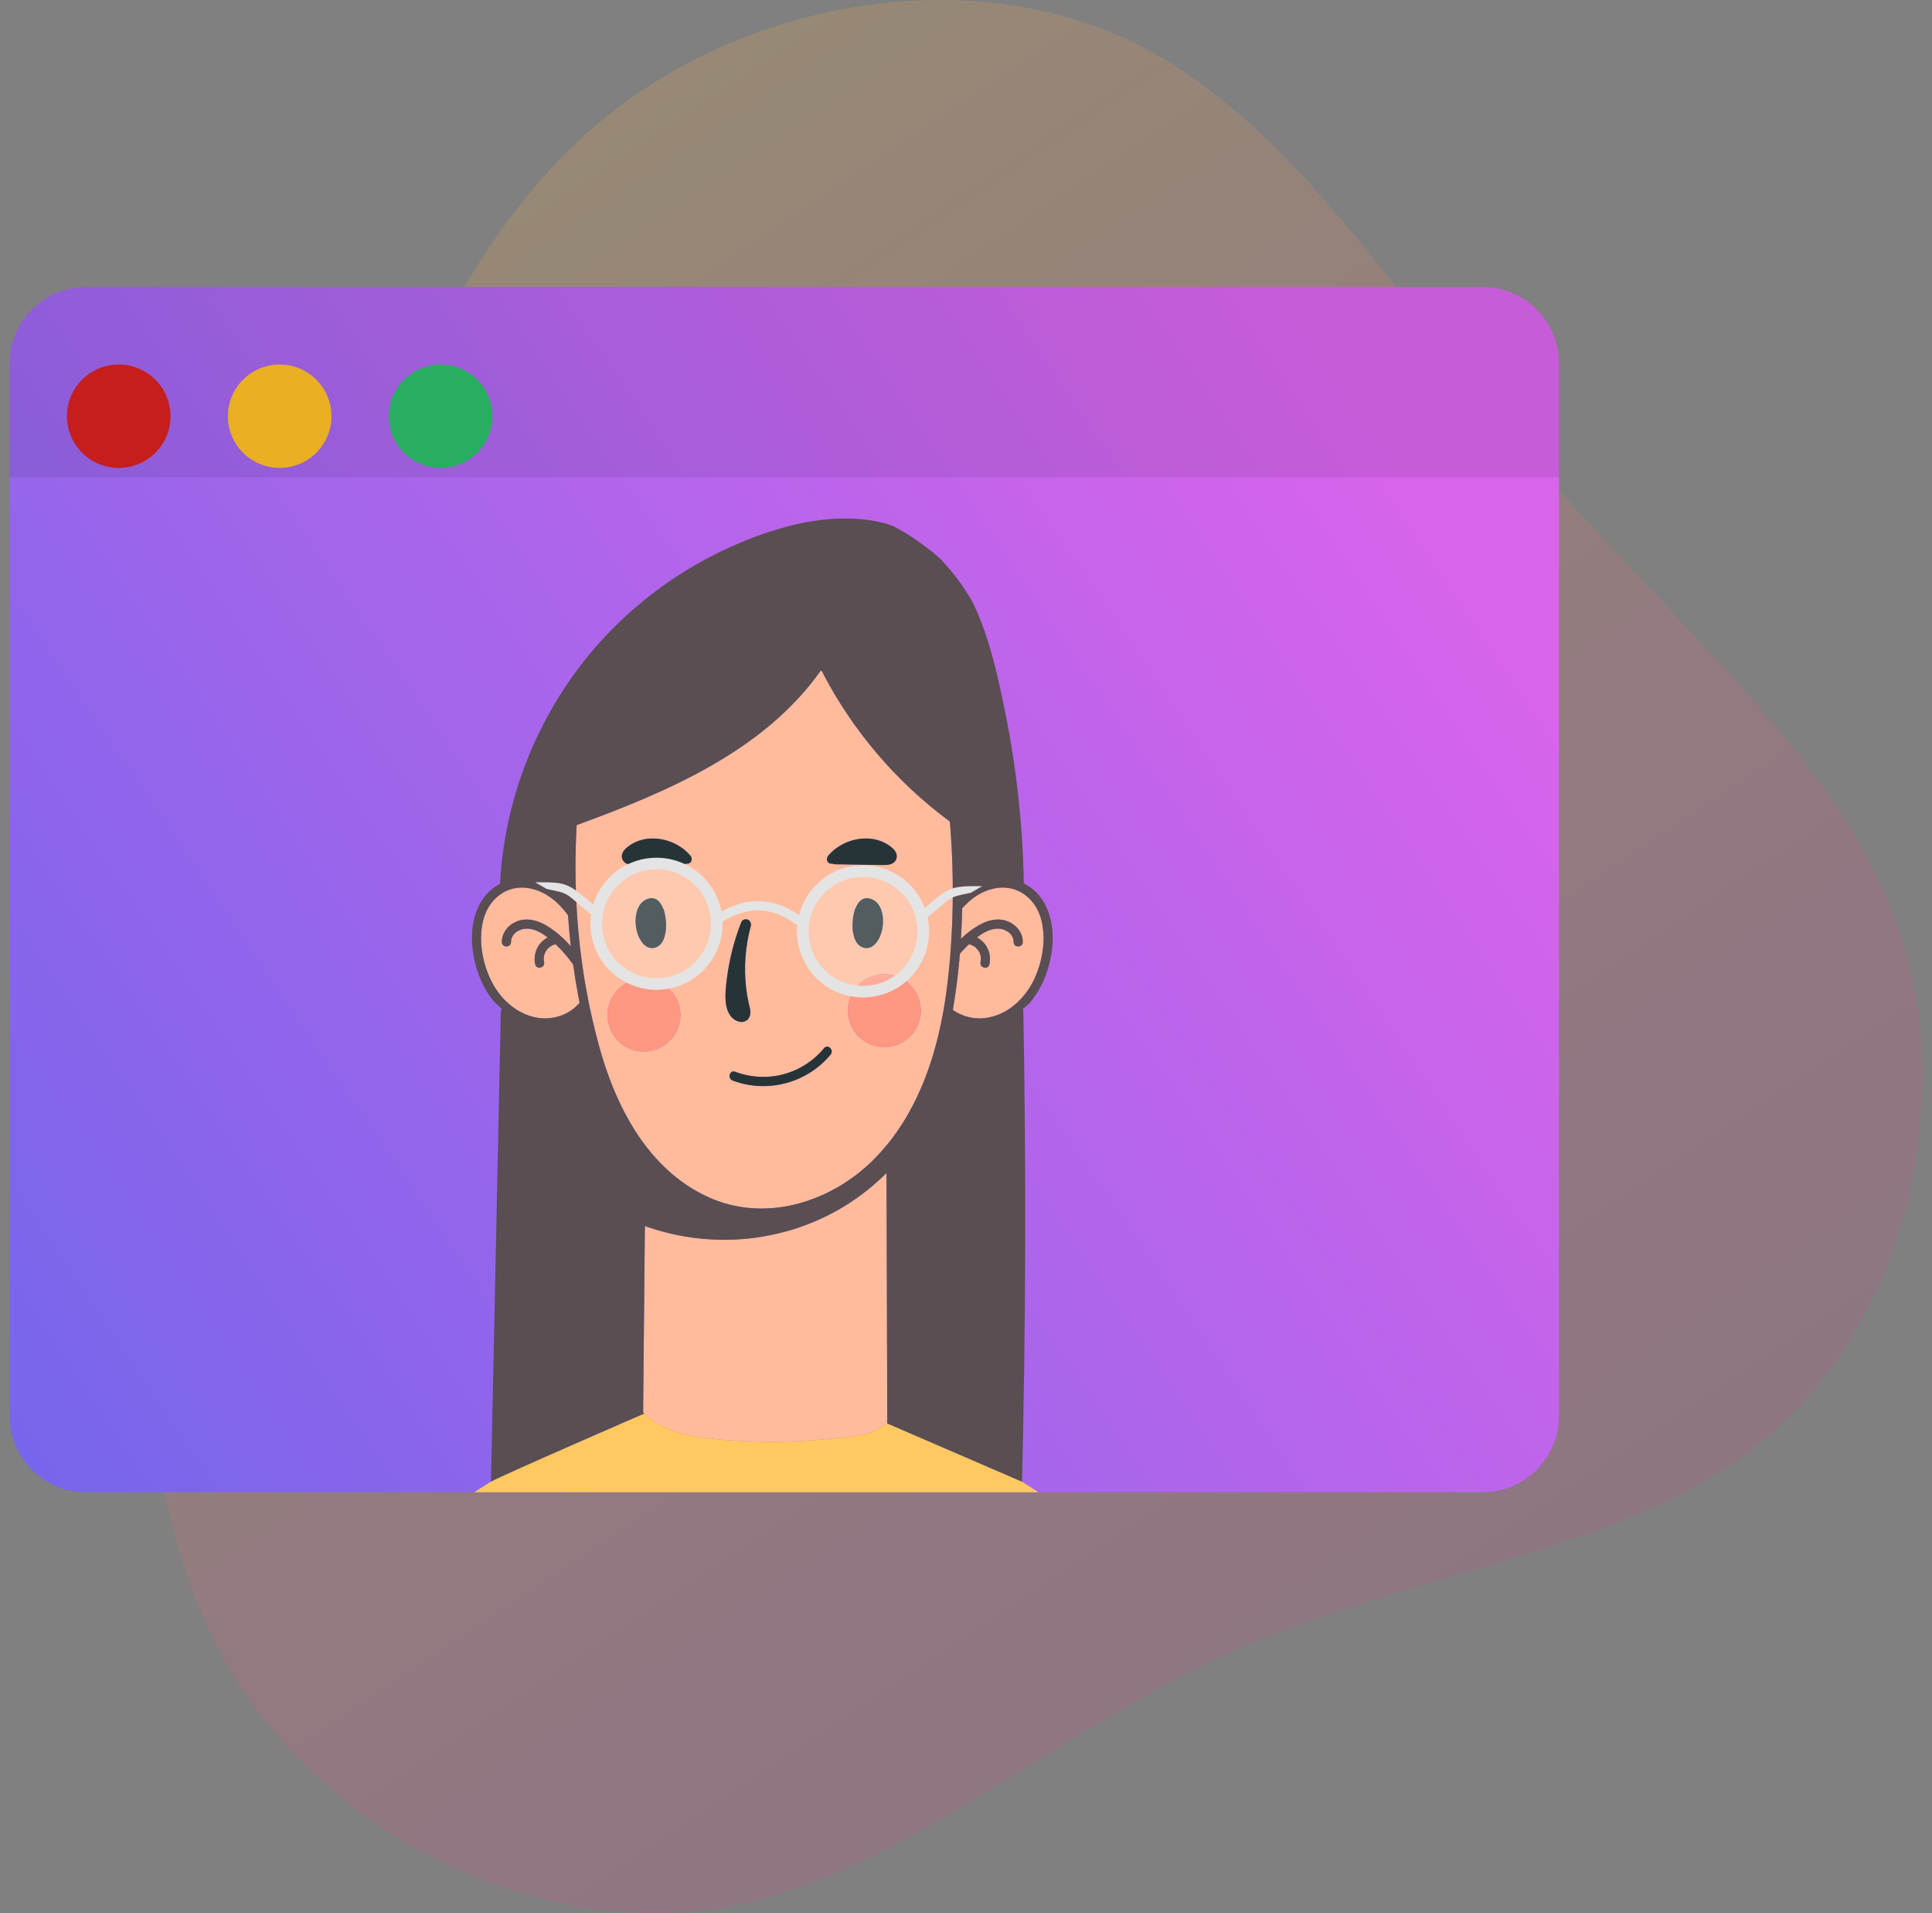
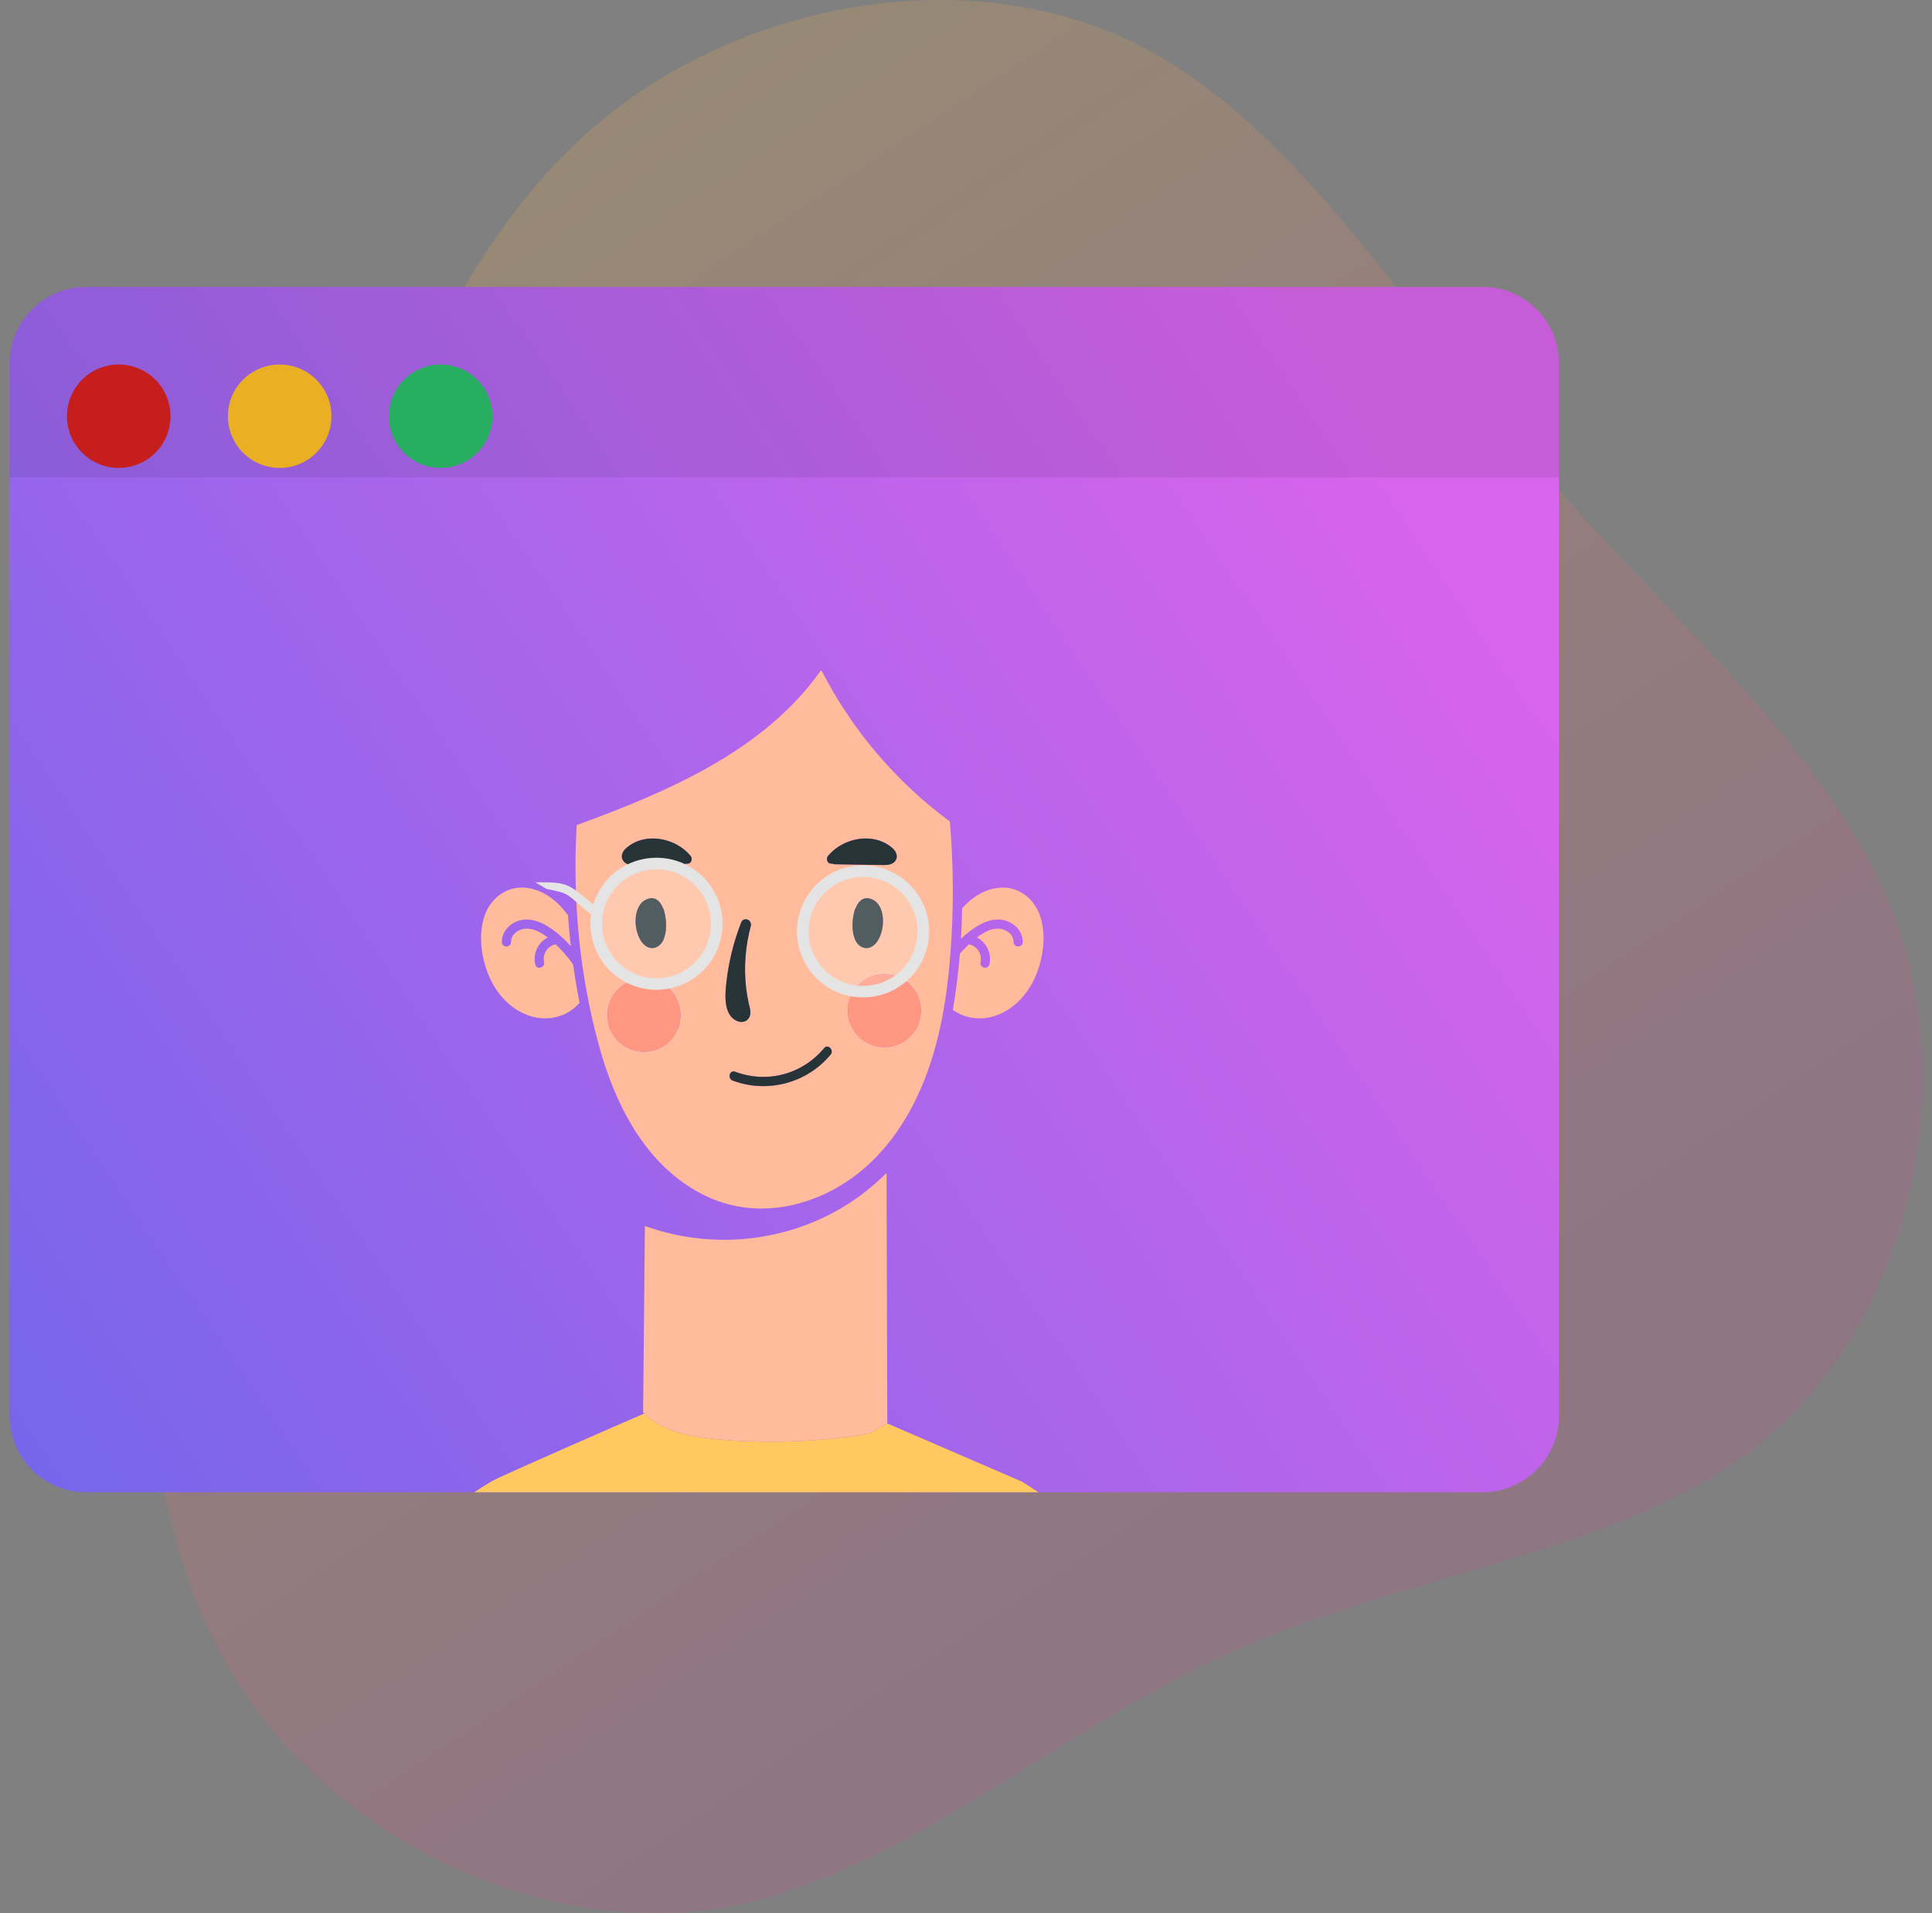
<svg xmlns="http://www.w3.org/2000/svg" width="101" height="100" viewBox="0 0 101 100" fill="none">
  <rect x="0" y="0" width="101" height="100" fill="#808080" stroke="none" />
  <path opacity="0.2" d="M12.565 88.154C17.847 96.287 28.253 101.161 37.484 99.761C46.767 98.296 54.881 90.617 64.522 86.277C74.17 81.997 85.411 81.109 92.392 75.119C99.432 69.123 102.271 58.018 99.381 48.908C96.438 39.864 87.721 32.941 80.506 24.47C73.291 15.998 67.468 6.052 58.933 2.067C50.397 -1.919 39.032 0.069 31.534 6.234C23.979 12.405 20.291 22.755 16.846 31.992C13.336 41.175 10.121 49.181 8.627 58.936C7.068 68.637 7.284 80.022 12.565 88.154Z" fill="url(#paint0_linear)" />
  <g clip-path="url(#clip0)">
    <path d="M0.5 19C0.5 16.791 2.291 15 4.5 15H77.5C79.709 15 81.5 16.791 81.5 19V74C81.5 76.209 79.709 78 77.5 78H4.5C2.291 78 0.5 76.209 0.5 74V19Z" fill="url(#paint1_linear)" />
    <path opacity="0.4" d="M0.5 19C0.5 16.791 2.291 15 4.5 15H77.5C79.709 15 81.5 16.791 81.5 19V24.947H0.5V19Z" fill="black" fill-opacity="0.2" />
    <ellipse cx="6.207" cy="21.755" rx="2.707" ry="2.702" fill="#C61D1D" />
    <ellipse cx="14.621" cy="21.755" rx="2.707" ry="2.702" fill="#EAAF23" />
    <ellipse cx="23.035" cy="21.755" rx="2.707" ry="2.702" fill="#27AE60" />
    <path d="M31.758 53.132C31.719 52.079 32.541 51.194 33.593 51.155C34.646 51.115 35.531 51.938 35.57 52.989C35.609 54.043 34.788 54.928 33.735 54.967C32.683 55.007 31.798 54.185 31.758 53.132ZM34.681 49.124C34.518 49.502 34.102 49.697 33.743 49.434C33.121 48.978 32.99 47.421 33.75 47.033C34.207 46.8 34.506 47.069 34.668 47.486C34.684 47.508 34.698 47.535 34.707 47.565C34.843 48.054 34.888 48.646 34.681 49.124ZM32.723 44.342C33.702 43.463 35.31 43.782 36.098 44.732C36.224 44.884 36.151 45.146 35.928 45.142C35.907 45.142 35.887 45.142 35.866 45.142C35.833 45.16 35.794 45.174 35.748 45.174C34.922 45.187 34.096 45.204 33.27 45.214C33.034 45.215 32.749 45.216 32.591 45.007C32.419 44.779 32.533 44.511 32.723 44.342ZM37.986 51.248C38.111 50.206 38.367 49.188 38.75 48.209C38.842 47.972 39.178 48.02 39.224 48.208C39.257 48.257 39.271 48.321 39.251 48.396C38.965 49.457 38.878 50.559 39.006 51.651C39.036 51.907 39.08 52.162 39.135 52.414C39.177 52.608 39.252 52.815 39.219 53.017C39.165 53.351 38.849 53.499 38.544 53.372C37.773 53.051 37.909 51.898 37.986 51.248ZM43.084 54.784C43.282 54.547 43.619 54.888 43.423 55.122C42.184 56.615 40.122 57.159 38.305 56.481C38.018 56.374 38.143 55.91 38.432 56.018C40.106 56.644 41.944 56.157 43.084 54.784ZM43.291 44.732C44.078 43.782 45.687 43.463 46.665 44.342C46.855 44.511 46.969 44.779 46.797 45.007C46.639 45.216 46.355 45.215 46.118 45.214C45.292 45.204 44.466 45.187 43.641 45.174C43.594 45.174 43.555 45.16 43.522 45.142C43.502 45.142 43.481 45.142 43.46 45.142C43.237 45.146 43.165 44.884 43.291 44.732ZM44.682 47.565C44.691 47.535 44.704 47.508 44.721 47.486C44.882 47.069 45.182 46.8 45.639 47.033C46.398 47.421 46.268 48.978 45.645 49.434C45.286 49.697 44.871 49.502 44.707 49.124C44.5 48.646 44.545 48.054 44.682 47.565ZM48.138 52.754C48.177 53.805 47.356 54.691 46.303 54.73C45.251 54.769 44.365 53.948 44.326 52.895C44.287 51.843 45.108 50.958 46.161 50.918C47.214 50.879 48.099 51.7 48.138 52.754ZM35.542 61.687C35.578 61.713 35.615 61.74 35.651 61.767C35.667 61.777 35.682 61.789 35.698 61.8C35.776 61.857 35.856 61.912 35.938 61.965C36.019 62.02 36.101 62.072 36.184 62.124C36.24 62.157 36.296 62.192 36.353 62.224C36.41 62.257 36.467 62.289 36.525 62.321C36.64 62.384 36.758 62.445 36.878 62.502C36.979 62.552 37.08 62.597 37.182 62.64C37.216 62.654 37.25 62.669 37.284 62.682C37.384 62.724 37.485 62.761 37.586 62.797C37.662 62.824 37.739 62.848 37.815 62.872C38.044 62.942 38.275 63 38.507 63.045C38.628 63.069 38.75 63.089 38.871 63.105C38.933 63.114 38.995 63.121 39.056 63.128C39.175 63.141 39.295 63.152 39.414 63.158C39.456 63.16 39.499 63.16 39.541 63.161C39.626 63.165 39.711 63.169 39.796 63.169C39.878 63.169 39.96 63.165 40.042 63.162C40.207 63.157 40.371 63.148 40.534 63.132C40.54 63.13 40.546 63.13 40.551 63.129C40.607 63.124 40.663 63.117 40.718 63.11C40.776 63.102 40.833 63.093 40.89 63.084C40.955 63.074 41.02 63.066 41.084 63.054C41.15 63.042 41.215 63.028 41.28 63.016C41.336 63.004 41.392 62.994 41.448 62.981C41.548 62.958 41.648 62.933 41.748 62.905C41.768 62.9 41.788 62.896 41.808 62.89C41.839 62.882 41.87 62.872 41.901 62.862C42.043 62.821 42.184 62.777 42.323 62.728C42.564 62.644 42.802 62.549 43.035 62.444C43.188 62.374 43.339 62.298 43.489 62.22C43.561 62.181 43.634 62.144 43.705 62.104C43.76 62.073 43.814 62.041 43.868 62.009C43.962 61.955 44.053 61.896 44.144 61.839C44.41 61.668 44.669 61.485 44.916 61.287C45.027 61.199 45.135 61.108 45.242 61.015C45.393 60.881 45.54 60.743 45.682 60.6C45.981 60.3 46.258 59.986 46.515 59.659C46.58 59.576 46.643 59.494 46.705 59.411C46.741 59.362 46.775 59.312 46.81 59.264C46.836 59.228 46.862 59.194 46.887 59.158C47.02 58.967 47.148 58.772 47.27 58.574C47.278 58.562 47.285 58.548 47.293 58.536C47.326 58.482 47.358 58.428 47.391 58.374C47.416 58.33 47.441 58.286 47.467 58.242C47.486 58.207 47.506 58.174 47.526 58.139C47.659 57.902 47.784 57.661 47.902 57.415C47.978 57.257 48.05 57.097 48.121 56.935C48.159 56.847 48.198 56.76 48.235 56.67C48.259 56.61 48.283 56.551 48.307 56.492C48.317 56.466 48.327 56.442 48.337 56.417C48.445 56.142 48.545 55.864 48.638 55.581C48.708 55.37 48.773 55.157 48.835 54.944C48.882 54.782 48.926 54.623 48.968 54.46C48.999 54.339 49.03 54.217 49.059 54.095C49.147 53.729 49.224 53.361 49.292 52.992C49.318 52.855 49.341 52.718 49.364 52.58C49.366 52.571 49.367 52.563 49.368 52.554C49.377 52.503 49.386 52.451 49.394 52.4C49.419 52.24 49.442 52.08 49.465 51.922C49.469 51.887 49.474 51.852 49.479 51.819C49.502 51.647 49.524 51.475 49.544 51.303C49.572 51.069 49.596 50.834 49.619 50.598C49.635 50.442 49.649 50.285 49.662 50.127C49.675 49.971 49.687 49.814 49.699 49.657C49.703 49.594 49.707 49.532 49.711 49.469C49.719 49.343 49.728 49.217 49.735 49.092C49.745 48.938 49.753 48.786 49.761 48.633C49.769 48.48 49.776 48.326 49.781 48.174C49.792 47.889 49.8 47.605 49.805 47.321C49.808 47.124 49.81 46.927 49.81 46.729C49.811 46.661 49.81 46.595 49.81 46.528C49.81 46.397 49.809 46.268 49.808 46.137C49.807 46.056 49.806 45.976 49.804 45.896C49.802 45.779 49.8 45.663 49.797 45.547C49.795 45.46 49.793 45.374 49.79 45.287C49.787 45.176 49.783 45.066 49.779 44.955C49.776 44.866 49.772 44.776 49.768 44.687C49.763 44.579 49.758 44.471 49.753 44.364C49.748 44.273 49.743 44.182 49.738 44.091C49.732 43.982 49.725 43.873 49.718 43.763C49.712 43.675 49.707 43.587 49.7 43.499C49.688 43.329 49.675 43.159 49.661 42.989C49.66 42.973 49.658 42.955 49.657 42.939C46.84 40.861 44.553 38.168 42.958 35.069C42.941 35.063 42.924 35.058 42.907 35.053C39.951 39.239 34.915 41.385 30.149 43.126C30.146 43.19 30.141 43.253 30.138 43.317C30.131 43.455 30.123 43.594 30.118 43.733C30.114 43.818 30.112 43.903 30.109 43.99C30.105 44.107 30.101 44.224 30.098 44.342C30.096 44.431 30.094 44.52 30.092 44.61C30.09 44.724 30.089 44.839 30.087 44.954C30.087 45.043 30.086 45.134 30.086 45.223C30.086 45.339 30.086 45.455 30.087 45.571C30.087 45.657 30.088 45.745 30.089 45.834C30.091 45.953 30.094 46.075 30.096 46.195C30.098 46.277 30.1 46.36 30.102 46.443C30.107 46.576 30.112 46.709 30.117 46.844C30.12 46.913 30.122 46.983 30.125 47.052C30.135 47.251 30.145 47.448 30.158 47.647C30.158 47.651 30.158 47.656 30.158 47.66C30.171 47.861 30.186 48.061 30.201 48.261C30.213 48.413 30.226 48.565 30.24 48.716C30.263 48.964 30.288 49.212 30.316 49.459C30.344 49.707 30.375 49.954 30.408 50.201C30.427 50.338 30.447 50.474 30.467 50.61C30.507 50.883 30.549 51.155 30.595 51.427L30.803 52.527L30.803 52.531L30.808 52.554C30.858 52.796 30.911 53.036 30.966 53.276C31.064 53.701 31.17 54.125 31.285 54.547C31.315 54.657 31.345 54.769 31.377 54.88C31.56 55.526 31.777 56.173 32.033 56.805C32.289 57.437 32.584 58.055 32.923 58.642C33.008 58.79 33.096 58.934 33.186 59.078C33.424 59.452 33.682 59.814 33.961 60.155C34.425 60.724 34.95 61.241 35.542 61.687Z" fill="#FFBB9C" />
    <path d="M29.962 50.417C29.94 50.385 29.916 50.354 29.893 50.322C29.778 50.162 29.658 50.008 29.53 49.86C29.402 49.71 29.265 49.569 29.123 49.433C29.095 49.405 29.068 49.377 29.039 49.35C29.03 49.355 29.021 49.36 29.011 49.364C29.005 49.367 28.998 49.369 28.991 49.372C28.987 49.373 28.984 49.374 28.981 49.374C28.953 49.383 28.927 49.392 28.902 49.403C28.876 49.413 28.851 49.425 28.827 49.438C28.791 49.459 28.758 49.481 28.726 49.506C28.715 49.514 28.704 49.522 28.694 49.532C28.68 49.544 28.667 49.556 28.654 49.568C28.642 49.581 28.629 49.594 28.617 49.608C28.61 49.617 28.603 49.626 28.595 49.636C28.59 49.642 28.585 49.648 28.58 49.654C28.578 49.657 28.575 49.661 28.573 49.664C28.552 49.693 28.533 49.724 28.516 49.754C28.499 49.786 28.484 49.818 28.472 49.853C28.465 49.869 28.46 49.886 28.455 49.904C28.424 50.008 28.416 50.117 28.433 50.228C28.435 50.246 28.439 50.264 28.443 50.282C28.45 50.31 28.451 50.337 28.449 50.362C28.448 50.37 28.448 50.378 28.447 50.386C28.444 50.402 28.439 50.417 28.433 50.432C28.43 50.438 28.425 50.445 28.422 50.452C28.418 50.458 28.415 50.465 28.411 50.472C28.402 50.484 28.392 50.496 28.381 50.506C28.371 50.517 28.359 50.526 28.347 50.534C28.334 50.542 28.321 50.55 28.307 50.557C28.298 50.561 28.289 50.564 28.279 50.566C28.274 50.568 28.27 50.57 28.265 50.572C28.251 50.576 28.236 50.578 28.221 50.58C28.206 50.582 28.191 50.582 28.177 50.581C28.162 50.58 28.148 50.578 28.134 50.574C28.127 50.573 28.121 50.569 28.114 50.568C28.095 50.561 28.077 50.552 28.06 50.54C28.049 50.53 28.039 50.521 28.029 50.51C28.02 50.5 28.011 50.486 28.004 50.473C27.994 50.454 27.986 50.434 27.981 50.41C27.973 50.374 27.966 50.34 27.96 50.304C27.956 50.268 27.952 50.233 27.95 50.197C27.948 50.161 27.947 50.126 27.948 50.092C27.949 50.056 27.951 50.021 27.955 49.986C27.958 49.961 27.964 49.936 27.969 49.909C27.973 49.884 27.976 49.858 27.982 49.833C28.006 49.732 28.043 49.634 28.09 49.542C28.113 49.497 28.14 49.453 28.169 49.41C28.188 49.381 28.209 49.355 28.23 49.328C28.241 49.315 28.253 49.301 28.264 49.289C28.276 49.276 28.287 49.263 28.299 49.249C28.334 49.212 28.372 49.177 28.412 49.144C28.453 49.111 28.495 49.081 28.54 49.053C28.57 49.035 28.6 49.017 28.632 49.001C28.622 48.993 28.613 48.986 28.604 48.978C28.594 48.972 28.585 48.965 28.575 48.957C28.537 48.929 28.499 48.901 28.459 48.875C28.43 48.855 28.4 48.835 28.37 48.816C28.34 48.797 28.309 48.779 28.278 48.761C28.264 48.753 28.25 48.747 28.236 48.739C28.209 48.724 28.181 48.708 28.153 48.695C28.142 48.689 28.131 48.685 28.12 48.68C28.11 48.675 28.099 48.669 28.089 48.665C28.013 48.632 27.936 48.604 27.858 48.583C27.831 48.576 27.805 48.571 27.778 48.565C27.725 48.555 27.671 48.545 27.616 48.541C27.59 48.539 27.563 48.537 27.537 48.539C27.497 48.539 27.457 48.541 27.417 48.547C27.397 48.549 27.377 48.553 27.357 48.557C27.337 48.561 27.317 48.567 27.298 48.572C27.272 48.579 27.246 48.587 27.221 48.596C27.195 48.605 27.171 48.615 27.146 48.627C27.122 48.637 27.098 48.649 27.075 48.663C27.052 48.676 27.029 48.691 27.008 48.705C26.921 48.765 26.848 48.841 26.796 48.932C26.777 48.965 26.762 49.001 26.749 49.038C26.744 49.05 26.739 49.062 26.736 49.076C26.732 49.089 26.73 49.102 26.728 49.116C26.72 49.156 26.714 49.196 26.714 49.24C26.714 49.257 26.712 49.275 26.709 49.291C26.706 49.306 26.701 49.321 26.695 49.336C26.686 49.356 26.675 49.374 26.661 49.391C26.647 49.407 26.631 49.42 26.614 49.43C26.608 49.434 26.601 49.436 26.595 49.44C26.564 49.456 26.531 49.466 26.496 49.469C26.48 49.47 26.464 49.47 26.448 49.469C26.432 49.468 26.417 49.465 26.401 49.461C26.379 49.454 26.357 49.444 26.337 49.432C26.331 49.428 26.323 49.425 26.317 49.42C26.311 49.414 26.306 49.409 26.3 49.404C26.295 49.398 26.288 49.393 26.283 49.388C26.268 49.369 26.256 49.348 26.247 49.322C26.239 49.298 26.234 49.27 26.234 49.24C26.234 49.234 26.235 49.229 26.235 49.224C26.235 49.221 26.235 49.218 26.235 49.216C26.236 49.185 26.238 49.154 26.241 49.124C26.248 49.062 26.259 49.004 26.276 48.947C26.3 48.861 26.334 48.78 26.378 48.703C26.406 48.652 26.439 48.604 26.476 48.559C26.51 48.515 26.548 48.473 26.588 48.435C26.71 48.317 26.857 48.224 27.02 48.159C27.031 48.155 27.042 48.151 27.053 48.147C27.064 48.143 27.075 48.139 27.085 48.135C27.106 48.128 27.127 48.123 27.148 48.116C27.159 48.113 27.169 48.109 27.18 48.107C27.211 48.099 27.243 48.092 27.274 48.085C27.306 48.08 27.338 48.075 27.37 48.072C27.401 48.068 27.433 48.065 27.465 48.064C27.497 48.063 27.529 48.063 27.561 48.063C27.624 48.064 27.688 48.069 27.751 48.077C27.823 48.088 27.893 48.103 27.964 48.121C27.998 48.129 28.033 48.14 28.068 48.151C28.137 48.173 28.206 48.199 28.273 48.228C28.306 48.243 28.34 48.257 28.372 48.273C28.438 48.305 28.502 48.341 28.564 48.377C28.743 48.483 28.914 48.603 29.079 48.732C29.12 48.765 29.16 48.797 29.201 48.832C29.281 48.9 29.36 48.969 29.437 49.042C29.475 49.078 29.513 49.116 29.551 49.153C29.563 49.165 29.576 49.178 29.588 49.191C29.6 49.204 29.613 49.216 29.625 49.229C29.674 49.28 29.723 49.332 29.77 49.384C29.778 49.393 29.786 49.401 29.794 49.41C29.81 49.428 29.826 49.445 29.842 49.462C29.834 49.398 29.828 49.333 29.821 49.268C29.814 49.203 29.806 49.139 29.8 49.073C29.787 48.943 29.774 48.812 29.762 48.683C29.758 48.639 29.755 48.595 29.751 48.552C29.743 48.465 29.735 48.377 29.729 48.291C29.723 48.225 29.718 48.16 29.713 48.095C29.709 48.029 29.703 47.965 29.699 47.9C29.698 47.889 29.697 47.879 29.697 47.869C29.696 47.859 29.695 47.849 29.694 47.839C29.632 47.753 29.567 47.669 29.499 47.588C29.364 47.427 29.22 47.273 29.065 47.135C28.967 47.05 28.866 46.968 28.76 46.894C28.442 46.67 28.084 46.506 27.678 46.43C27.565 46.408 27.454 46.396 27.346 46.392C27.237 46.39 27.131 46.395 27.027 46.408C26.923 46.422 26.823 46.443 26.725 46.472C26.627 46.502 26.532 46.538 26.441 46.582C26.256 46.67 26.087 46.786 25.935 46.927C25.64 47.203 25.415 47.569 25.292 47.993C25.172 48.401 25.131 48.841 25.155 49.284C25.186 49.873 25.331 50.468 25.556 50.998C25.612 51.13 25.674 51.259 25.739 51.383C25.766 51.431 25.793 51.481 25.821 51.529C25.85 51.577 25.879 51.625 25.909 51.671C25.949 51.733 25.99 51.793 26.033 51.851C26.076 51.91 26.121 51.967 26.167 52.025C26.314 52.203 26.477 52.37 26.655 52.518C26.761 52.606 26.873 52.688 26.989 52.763C27.027 52.788 27.067 52.812 27.106 52.835C27.226 52.904 27.349 52.967 27.476 53.019C27.519 53.036 27.562 53.054 27.605 53.068C27.735 53.115 27.869 53.152 28.006 53.179C28.039 53.186 28.073 53.191 28.106 53.196C28.116 53.199 28.126 53.2 28.136 53.202C28.18 53.208 28.224 53.214 28.268 53.219C28.317 53.223 28.365 53.226 28.413 53.228C28.437 53.228 28.461 53.228 28.485 53.228C28.509 53.228 28.534 53.23 28.558 53.228C28.605 53.227 28.653 53.224 28.701 53.22C28.772 53.215 28.843 53.206 28.913 53.194C28.983 53.182 29.053 53.166 29.121 53.148C29.167 53.136 29.212 53.122 29.256 53.107C29.301 53.092 29.346 53.076 29.389 53.06C29.564 52.991 29.73 52.902 29.883 52.794C29.894 52.785 29.905 52.776 29.916 52.767C29.943 52.748 29.969 52.73 29.995 52.709C30.05 52.664 30.102 52.618 30.153 52.569C30.203 52.52 30.252 52.469 30.298 52.415C30.265 52.249 30.234 52.083 30.204 51.917C30.113 51.418 30.032 50.918 29.962 50.417Z" fill="#FFBB9C" />
    <path d="M46.385 74.284L46.373 70.257L46.361 66.242L46.36 66.083L46.36 65.922L46.346 61.312C46.267 61.39 46.187 61.467 46.106 61.543C46.025 61.619 45.943 61.694 45.86 61.767C45.776 61.843 45.691 61.916 45.605 61.988C45.563 62.026 45.52 62.062 45.477 62.097C45.411 62.151 45.346 62.204 45.28 62.256C45.213 62.308 45.146 62.36 45.078 62.411C44.916 62.533 44.75 62.652 44.582 62.765C44.414 62.879 44.244 62.987 44.071 63.091C43.726 63.299 43.371 63.488 43.009 63.658C42.889 63.715 42.767 63.769 42.645 63.822C42.446 63.908 42.244 63.986 42.042 64.061C41.871 64.124 41.699 64.184 41.526 64.238C41.357 64.292 41.187 64.341 41.016 64.386C40.691 64.473 40.363 64.546 40.032 64.606C39.854 64.638 39.675 64.668 39.496 64.692C39.398 64.705 39.3 64.717 39.201 64.728C38.968 64.754 38.733 64.773 38.499 64.785C38.439 64.789 38.379 64.79 38.319 64.792C38.145 64.798 37.969 64.804 37.794 64.802C37.464 64.801 37.133 64.785 36.803 64.757C36.473 64.729 36.143 64.688 35.816 64.632C35.69 64.61 35.565 64.586 35.439 64.561C35.42 64.557 35.4 64.554 35.38 64.55C35.199 64.513 35.018 64.472 34.839 64.425C34.659 64.38 34.48 64.33 34.302 64.276C34.283 64.27 34.264 64.264 34.245 64.258C34.067 64.204 33.89 64.145 33.714 64.082C33.708 64.69 33.702 65.298 33.696 65.906C33.696 65.959 33.695 66.013 33.695 66.066C33.694 66.119 33.694 66.173 33.693 66.225C33.669 68.76 33.645 71.294 33.621 73.828C33.639 73.847 33.658 73.865 33.677 73.883C33.755 73.959 33.835 74.031 33.918 74.098C33.976 74.145 34.035 74.191 34.096 74.234C34.131 74.259 34.168 74.281 34.204 74.305C34.249 74.335 34.293 74.366 34.339 74.394C34.402 74.431 34.465 74.467 34.529 74.501C34.593 74.535 34.658 74.567 34.724 74.598C34.789 74.629 34.856 74.659 34.923 74.686C34.965 74.704 35.009 74.719 35.051 74.735C35.179 74.783 35.309 74.828 35.44 74.868C35.447 74.87 35.454 74.872 35.461 74.874C35.489 74.883 35.517 74.892 35.546 74.9C35.593 74.913 35.64 74.926 35.688 74.938C35.71 74.944 35.733 74.948 35.756 74.954C35.828 74.972 35.901 74.99 35.974 75.006C36.022 75.016 36.07 75.025 36.118 75.035C36.167 75.044 36.215 75.055 36.263 75.064C36.586 75.123 36.912 75.17 37.24 75.207C37.349 75.22 37.459 75.231 37.569 75.241C37.719 75.256 37.871 75.268 38.022 75.279C38.201 75.292 38.379 75.303 38.558 75.312C38.668 75.317 38.778 75.323 38.888 75.327C39.181 75.338 39.474 75.346 39.765 75.352C39.921 75.355 40.076 75.357 40.232 75.357C40.387 75.358 40.543 75.357 40.698 75.356C40.893 75.354 41.087 75.35 41.282 75.344C41.573 75.335 41.864 75.323 42.155 75.306C42.447 75.289 42.737 75.268 43.028 75.243C43.105 75.236 43.183 75.228 43.26 75.221C43.337 75.213 43.415 75.207 43.492 75.199C43.565 75.191 43.639 75.184 43.712 75.177C43.742 75.173 43.773 75.17 43.803 75.167C43.837 75.163 43.87 75.16 43.904 75.156C44.021 75.144 44.137 75.131 44.254 75.117C44.265 75.115 44.277 75.114 44.289 75.112C44.417 75.097 44.545 75.08 44.673 75.061C44.801 75.042 44.928 75.021 45.054 74.997C45.118 74.985 45.181 74.973 45.244 74.959C45.285 74.951 45.326 74.942 45.367 74.932C45.38 74.928 45.393 74.925 45.407 74.921C45.434 74.915 45.461 74.908 45.487 74.901C45.493 74.899 45.499 74.897 45.505 74.895L46.388 74.403C46.375 74.365 46.374 74.324 46.385 74.284Z" fill="#FFBB9C" />
    <path d="M50.106 52.965C50.131 52.979 50.157 52.989 50.182 53C50.247 53.031 50.312 53.059 50.38 53.083C50.395 53.088 50.409 53.095 50.424 53.1C50.451 53.109 50.479 53.116 50.507 53.124C50.59 53.149 50.674 53.172 50.76 53.188C50.874 53.209 50.99 53.223 51.108 53.227C51.126 53.228 51.144 53.228 51.162 53.228C51.18 53.228 51.198 53.229 51.216 53.229C51.252 53.229 51.288 53.228 51.325 53.227C51.343 53.225 51.361 53.224 51.38 53.223C51.398 53.221 51.416 53.22 51.434 53.219C51.463 53.216 51.491 53.211 51.52 53.208C51.588 53.199 51.656 53.188 51.723 53.175C51.794 53.16 51.865 53.143 51.934 53.123C52.003 53.103 52.071 53.08 52.139 53.055C52.239 53.016 52.337 52.973 52.432 52.925C52.527 52.876 52.62 52.823 52.71 52.766C52.8 52.707 52.887 52.644 52.971 52.578C53.055 52.511 53.136 52.44 53.215 52.367C53.263 52.32 53.309 52.272 53.355 52.224C53.377 52.2 53.402 52.178 53.423 52.154C53.438 52.138 53.453 52.12 53.467 52.103C53.473 52.095 53.479 52.088 53.485 52.08C53.533 52.026 53.578 51.968 53.623 51.911C53.643 51.884 53.663 51.859 53.682 51.834C53.734 51.76 53.783 51.687 53.83 51.612C53.877 51.536 53.922 51.46 53.963 51.383C54.029 51.259 54.09 51.13 54.147 50.998C54.175 50.931 54.202 50.864 54.227 50.797C54.386 50.374 54.493 49.919 54.535 49.462C54.549 49.31 54.555 49.158 54.554 49.008C54.552 48.805 54.536 48.605 54.504 48.41C54.482 48.268 54.45 48.129 54.411 47.993C54.391 47.925 54.369 47.86 54.345 47.796C54.173 47.348 53.884 46.974 53.517 46.727C53.417 46.66 53.312 46.601 53.202 46.553C53.158 46.535 53.113 46.516 53.068 46.501C52.887 46.437 52.694 46.4 52.492 46.393C52.454 46.392 52.416 46.391 52.378 46.392C52.262 46.395 52.145 46.407 52.025 46.429C51.848 46.463 51.68 46.512 51.52 46.577C51.361 46.641 51.21 46.72 51.066 46.811C50.923 46.901 50.788 47.004 50.66 47.116C50.532 47.228 50.412 47.349 50.298 47.477C50.293 47.734 50.286 47.99 50.276 48.246C50.272 48.337 50.268 48.429 50.264 48.521C50.261 48.566 50.26 48.613 50.258 48.658C50.255 48.704 50.252 48.75 50.25 48.795C50.245 48.888 50.24 48.978 50.235 49.07C50.304 49.004 50.375 48.94 50.448 48.877C50.52 48.814 50.594 48.754 50.669 48.696C50.707 48.668 50.746 48.641 50.784 48.613C50.823 48.585 50.86 48.556 50.9 48.529C50.977 48.476 51.057 48.425 51.138 48.377C51.199 48.341 51.262 48.308 51.326 48.277C51.433 48.224 51.544 48.178 51.657 48.144C51.73 48.121 51.803 48.102 51.877 48.089C51.914 48.082 51.951 48.077 51.988 48.073C52.054 48.065 52.121 48.061 52.188 48.061C52.208 48.062 52.229 48.064 52.25 48.065C52.286 48.068 52.322 48.07 52.359 48.074C52.431 48.084 52.504 48.1 52.575 48.121C52.611 48.132 52.647 48.144 52.682 48.158C52.766 48.192 52.845 48.233 52.919 48.281C52.934 48.29 52.949 48.3 52.964 48.31C52.98 48.321 52.994 48.336 53.009 48.348C53.04 48.372 53.072 48.396 53.1 48.422C53.11 48.432 53.119 48.44 53.129 48.449C53.133 48.453 53.139 48.457 53.143 48.462C53.161 48.481 53.179 48.5 53.196 48.52C53.28 48.617 53.348 48.727 53.395 48.849C53.419 48.909 53.437 48.971 53.449 49.037C53.462 49.102 53.468 49.17 53.468 49.239C53.468 49.261 53.466 49.279 53.462 49.298C53.459 49.31 53.455 49.321 53.45 49.331C53.448 49.337 53.447 49.343 53.444 49.349C53.437 49.363 53.427 49.378 53.416 49.39C53.406 49.402 53.394 49.414 53.381 49.423C53.372 49.429 53.362 49.434 53.353 49.439C53.348 49.442 53.344 49.445 53.339 49.447C53.337 49.449 53.334 49.449 53.331 49.45C53.326 49.451 53.321 49.453 53.316 49.455C53.312 49.457 53.308 49.458 53.304 49.459C53.3 49.461 53.297 49.462 53.293 49.463C53.285 49.465 53.277 49.465 53.269 49.466C53.26 49.467 53.252 49.469 53.244 49.47C53.228 49.47 53.211 49.47 53.195 49.467C53.182 49.466 53.168 49.463 53.156 49.461C53.13 49.453 53.105 49.442 53.083 49.427C53.072 49.419 53.061 49.41 53.052 49.401C53.042 49.391 53.033 49.381 53.026 49.37C53.018 49.358 53.011 49.346 53.006 49.331C53.001 49.318 52.996 49.303 52.993 49.289C52.99 49.273 52.989 49.257 52.989 49.239C52.988 49.077 52.929 48.938 52.833 48.829C52.801 48.791 52.765 48.758 52.727 48.727C52.688 48.698 52.646 48.672 52.601 48.648C52.557 48.625 52.511 48.605 52.463 48.589C52.444 48.582 52.424 48.576 52.404 48.572C52.39 48.568 52.375 48.565 52.36 48.561C52.336 48.556 52.311 48.552 52.286 48.548C52.266 48.545 52.246 48.542 52.226 48.541C52.206 48.538 52.186 48.538 52.166 48.538C52.139 48.537 52.112 48.538 52.086 48.541C52.063 48.542 52.039 48.545 52.016 48.548C52.005 48.549 51.993 48.552 51.982 48.554C51.959 48.557 51.936 48.561 51.913 48.566C51.879 48.573 51.845 48.582 51.811 48.592C51.789 48.598 51.767 48.608 51.745 48.614C51.723 48.622 51.7 48.629 51.679 48.638C51.668 48.642 51.657 48.648 51.647 48.652C51.636 48.657 51.625 48.661 51.614 48.666C51.571 48.685 51.529 48.705 51.487 48.727C51.473 48.736 51.459 48.742 51.445 48.75C51.438 48.753 51.431 48.757 51.425 48.761C51.383 48.785 51.343 48.809 51.303 48.836C51.283 48.847 51.263 48.861 51.243 48.874C51.217 48.893 51.191 48.911 51.166 48.93C51.153 48.94 51.14 48.947 51.127 48.957C51.121 48.962 51.115 48.968 51.108 48.971C51.096 48.981 51.083 48.99 51.071 49.001C51.201 49.066 51.316 49.156 51.413 49.258C51.445 49.294 51.475 49.33 51.504 49.367C51.553 49.434 51.596 49.505 51.631 49.579C51.667 49.654 51.695 49.733 51.716 49.814C51.719 49.825 51.721 49.837 51.724 49.849C51.726 49.859 51.729 49.871 51.731 49.883C51.738 49.917 51.743 49.951 51.747 49.986C51.751 50.021 51.753 50.055 51.754 50.091C51.756 50.15 51.752 50.21 51.745 50.27C51.742 50.29 51.741 50.31 51.738 50.33C51.733 50.357 51.728 50.383 51.722 50.41C51.719 50.422 51.714 50.433 51.71 50.445C51.702 50.466 51.691 50.486 51.679 50.503C51.664 50.522 51.647 50.536 51.629 50.548C51.61 50.56 51.59 50.569 51.569 50.574C51.555 50.578 51.54 50.579 51.526 50.581C51.511 50.582 51.496 50.582 51.481 50.579C51.459 50.578 51.437 50.572 51.416 50.565C51.395 50.556 51.375 50.547 51.356 50.534C51.337 50.522 51.32 50.506 51.305 50.489C51.294 50.477 51.285 50.462 51.277 50.447C51.269 50.431 51.263 50.415 51.258 50.398C51.256 50.387 51.254 50.374 51.252 50.362C51.251 50.337 51.252 50.31 51.259 50.282C51.265 50.258 51.269 50.234 51.273 50.209C51.276 50.185 51.277 50.159 51.278 50.135C51.28 50.087 51.276 50.038 51.268 49.991C51.266 49.979 51.263 49.967 51.26 49.955C51.255 49.933 51.248 49.91 51.241 49.887C51.237 49.875 51.235 49.863 51.231 49.853C51.229 49.849 51.228 49.845 51.226 49.841C51.223 49.834 51.22 49.827 51.217 49.819C51.212 49.809 51.208 49.797 51.203 49.786C51.185 49.75 51.164 49.715 51.142 49.682C51.043 49.538 50.897 49.425 50.722 49.374C50.715 49.373 50.708 49.37 50.701 49.367C50.698 49.366 50.694 49.365 50.691 49.363C50.686 49.361 50.682 49.359 50.677 49.357C50.673 49.354 50.668 49.351 50.664 49.35C50.653 49.359 50.642 49.37 50.632 49.379C50.621 49.39 50.611 49.399 50.6 49.41C50.579 49.43 50.558 49.45 50.537 49.47C50.454 49.553 50.373 49.637 50.295 49.722C50.275 49.743 50.256 49.766 50.237 49.787C50.218 49.809 50.198 49.83 50.179 49.853C50.169 49.975 50.158 50.098 50.147 50.222C50.139 50.303 50.131 50.386 50.123 50.467C50.119 50.508 50.115 50.548 50.111 50.59C50.098 50.712 50.085 50.835 50.071 50.958C50.054 51.111 50.035 51.264 50.016 51.418C49.987 51.647 49.955 51.875 49.921 52.104C49.887 52.332 49.851 52.56 49.812 52.787C49.859 52.82 49.907 52.852 49.956 52.881C50.005 52.912 50.055 52.94 50.106 52.965Z" fill="#FFBB9C" />
    <path d="M28.445 50.282C28.452 50.31 28.453 50.337 28.451 50.362C28.453 50.337 28.452 50.31 28.445 50.282Z" fill="#FCFBF7" />
    <path d="M40.535 63.132C40.371 63.148 40.207 63.157 40.043 63.162C40.207 63.157 40.371 63.148 40.535 63.132Z" fill="#FCFBF7" />
    <path d="M27.027 46.408C27.131 46.395 27.237 46.39 27.346 46.392C27.237 46.39 27.131 46.395 27.027 46.408Z" fill="#FCFBF7" />
    <path d="M43.032 62.444C42.799 62.549 42.561 62.644 42.32 62.728C42.561 62.644 42.799 62.549 43.032 62.444Z" fill="#FCFBF7" />
-     <path d="M26.715 49.24C26.715 49.196 26.721 49.156 26.729 49.116C26.721 49.156 26.715 49.196 26.715 49.24Z" fill="#FCFBF7" />
    <path d="M51.717 49.814C51.697 49.733 51.668 49.654 51.633 49.58C51.668 49.654 51.697 49.733 51.717 49.814Z" fill="#FCFBF7" />
    <path d="M50.668 49.35C50.672 49.352 50.677 49.354 50.682 49.357C50.677 49.354 50.672 49.352 50.668 49.35Z" fill="#FCFBF7" />
-     <path d="M50.238 49.071C50.308 49.004 50.379 48.94 50.451 48.877C50.379 48.94 50.308 49.004 50.238 49.071Z" fill="#FCFBF7" />
    <path d="M33.711 64.082C33.887 64.145 34.065 64.203 34.243 64.258C34.065 64.203 33.887 64.145 33.711 64.082Z" fill="#FCFBF7" />
    <path d="M35.816 64.631C36.144 64.687 36.473 64.729 36.803 64.757C36.473 64.729 36.144 64.686 35.816 64.631Z" fill="#FCFBF7" />
    <path d="M55.682 79.222C55.599 79.095 55.511 78.972 55.42 78.851C55.266 78.709 55.106 78.572 54.941 78.44C54.445 78.098 53.941 77.767 53.431 77.446L46.389 74.403L45.507 74.895C45.501 74.897 45.495 74.899 45.489 74.901C45.463 74.908 45.435 74.915 45.409 74.921C45.395 74.925 45.382 74.928 45.368 74.932C45.328 74.942 45.287 74.951 45.246 74.959C45.183 74.973 45.12 74.985 45.056 74.997C44.93 75.021 44.803 75.042 44.675 75.061C44.547 75.08 44.419 75.097 44.291 75.112C44.279 75.114 44.267 75.115 44.255 75.117C44.139 75.131 44.022 75.144 43.906 75.156C43.872 75.16 43.839 75.163 43.805 75.167C43.775 75.17 43.744 75.173 43.714 75.177C43.64 75.184 43.567 75.191 43.494 75.199C43.417 75.207 43.339 75.213 43.262 75.221C43.184 75.228 43.107 75.236 43.03 75.243C42.739 75.268 42.448 75.289 42.157 75.306C41.866 75.323 41.575 75.335 41.283 75.344C41.089 75.35 40.895 75.354 40.7 75.356C40.545 75.357 40.389 75.358 40.234 75.357C40.078 75.357 39.923 75.355 39.767 75.352C39.476 75.346 39.183 75.338 38.89 75.327C38.78 75.323 38.67 75.317 38.56 75.312C38.381 75.303 38.203 75.292 38.024 75.279C37.873 75.268 37.721 75.256 37.57 75.241C37.461 75.231 37.351 75.22 37.242 75.207C36.914 75.17 36.588 75.123 36.265 75.064C36.216 75.055 36.168 75.044 36.12 75.035C36.072 75.025 36.024 75.016 35.976 75.006C35.903 74.99 35.83 74.972 35.758 74.954C35.735 74.948 35.712 74.944 35.69 74.938C35.642 74.926 35.595 74.913 35.547 74.9C35.519 74.892 35.491 74.883 35.463 74.874C35.456 74.872 35.449 74.87 35.442 74.868C35.31 74.828 35.181 74.783 35.053 74.735C35.011 74.719 34.967 74.704 34.925 74.686C34.858 74.659 34.791 74.629 34.726 74.598C34.66 74.567 34.595 74.535 34.531 74.501C34.467 74.467 34.403 74.431 34.341 74.394C34.295 74.366 34.251 74.335 34.206 74.305C34.17 74.281 34.133 74.259 34.098 74.234C34.037 74.191 33.978 74.145 33.919 74.098C33.837 74.031 33.756 73.959 33.679 73.883C33.679 73.883 26.119 77.165 25.671 77.442C25.287 77.674 24.909 77.915 24.539 78.164C23.932 78.678 23.343 79.264 23.012 79.986C23.883 80.532 24.781 81.038 25.704 81.502C30.155 83.739 35.181 85 40.502 85C45.823 85 50.848 83.739 55.299 81.502C55.65 81.326 55.998 81.144 56.341 80.956C56.322 80.797 56.292 80.639 56.25 80.483C56.131 80.034 55.926 79.6 55.682 79.222Z" fill="#FFC860" />
-     <path d="M32.922 58.642C32.583 58.056 32.288 57.437 32.032 56.805C31.776 56.173 31.559 55.527 31.375 54.88C31.344 54.77 31.314 54.657 31.284 54.547C31.169 54.126 31.063 53.702 30.965 53.276C30.91 53.036 30.857 52.797 30.807 52.554L30.802 52.531L30.801 52.527L30.594 51.427C30.547 51.156 30.506 50.883 30.466 50.61C30.446 50.474 30.425 50.338 30.407 50.201C30.374 49.954 30.343 49.708 30.315 49.46C30.287 49.212 30.262 48.964 30.239 48.716C30.225 48.565 30.212 48.413 30.2 48.261C30.185 48.061 30.17 47.861 30.157 47.66C30.157 47.656 30.157 47.651 30.157 47.647C30.144 47.448 30.134 47.251 30.124 47.052C30.121 46.983 30.119 46.914 30.116 46.844C30.111 46.71 30.105 46.576 30.101 46.443C30.099 46.36 30.097 46.278 30.095 46.195C30.093 46.075 30.09 45.954 30.088 45.834C30.087 45.746 30.086 45.658 30.086 45.571C30.085 45.455 30.085 45.339 30.085 45.223C30.085 45.134 30.085 45.043 30.086 44.954C30.087 44.839 30.089 44.725 30.091 44.61C30.093 44.521 30.095 44.431 30.097 44.342C30.1 44.225 30.104 44.108 30.108 43.99C30.111 43.904 30.113 43.818 30.117 43.733C30.122 43.594 30.129 43.456 30.137 43.317C30.14 43.253 30.145 43.19 30.148 43.126C34.914 41.385 39.95 39.239 42.906 35.053C42.923 35.059 42.94 35.064 42.957 35.069C44.552 38.169 46.839 40.861 49.656 42.94C49.657 42.956 49.658 42.973 49.66 42.989C49.674 43.16 49.687 43.329 49.699 43.5C49.706 43.588 49.711 43.676 49.716 43.764C49.724 43.873 49.731 43.982 49.737 44.092C49.742 44.182 49.747 44.273 49.752 44.365C49.757 44.471 49.762 44.579 49.767 44.687C49.771 44.777 49.775 44.866 49.778 44.955C49.782 45.066 49.786 45.177 49.789 45.287C49.792 45.374 49.794 45.461 49.796 45.547C49.799 45.663 49.801 45.779 49.803 45.897C49.804 45.977 49.806 46.056 49.807 46.138C49.808 46.268 49.809 46.398 49.809 46.528C49.809 46.595 49.809 46.662 49.809 46.73C49.809 46.927 49.807 47.124 49.804 47.322C49.798 47.605 49.791 47.889 49.78 48.175C49.775 48.327 49.768 48.48 49.76 48.633C49.752 48.787 49.743 48.939 49.734 49.092C49.727 49.217 49.718 49.344 49.71 49.469C49.706 49.532 49.702 49.594 49.698 49.657C49.686 49.814 49.674 49.972 49.661 50.128C49.648 50.285 49.634 50.442 49.618 50.598C49.595 50.834 49.57 51.069 49.543 51.303C49.523 51.475 49.501 51.647 49.478 51.819C49.473 51.853 49.468 51.887 49.463 51.922C49.441 52.081 49.418 52.241 49.393 52.401C49.385 52.451 49.376 52.503 49.367 52.554C49.366 52.563 49.364 52.571 49.363 52.581C49.34 52.718 49.316 52.855 49.291 52.992C49.223 53.362 49.145 53.73 49.058 54.095C49.029 54.218 48.998 54.339 48.967 54.46C48.925 54.623 48.88 54.783 48.834 54.944C48.772 55.157 48.707 55.371 48.637 55.581C48.544 55.864 48.444 56.143 48.336 56.417C48.326 56.443 48.316 56.467 48.306 56.492C48.282 56.552 48.258 56.611 48.234 56.67C48.197 56.76 48.158 56.848 48.12 56.936C48.049 57.097 47.977 57.257 47.901 57.416C47.783 57.661 47.657 57.902 47.525 58.139C47.505 58.174 47.485 58.208 47.465 58.242C47.44 58.286 47.415 58.33 47.389 58.374C47.357 58.429 47.325 58.482 47.292 58.537C47.284 58.549 47.277 58.562 47.269 58.574C47.147 58.773 47.019 58.967 46.886 59.158C46.861 59.194 46.835 59.229 46.809 59.265C46.774 59.313 46.739 59.362 46.703 59.411C46.642 59.494 46.578 59.577 46.514 59.659C46.257 59.986 45.98 60.3 45.681 60.6C45.539 60.743 45.392 60.882 45.241 61.015C45.134 61.108 45.026 61.199 44.915 61.287C44.667 61.486 44.409 61.668 44.143 61.839C44.052 61.896 43.96 61.955 43.867 62.01C43.813 62.041 43.758 62.074 43.704 62.104C43.633 62.144 43.56 62.181 43.488 62.22C43.338 62.299 43.187 62.375 43.034 62.444C42.801 62.549 42.563 62.644 42.322 62.728C42.183 62.777 42.042 62.821 41.9 62.863C41.869 62.872 41.838 62.883 41.807 62.891C41.787 62.896 41.767 62.9 41.747 62.905C41.647 62.933 41.547 62.959 41.447 62.981C41.391 62.995 41.335 63.004 41.279 63.016C41.214 63.028 41.148 63.043 41.083 63.055C41.019 63.067 40.953 63.075 40.889 63.084C40.831 63.093 40.775 63.103 40.717 63.111C40.662 63.117 40.606 63.124 40.55 63.129C40.544 63.131 40.539 63.131 40.533 63.132C40.37 63.148 40.206 63.157 40.041 63.163C39.959 63.165 39.877 63.169 39.795 63.169C39.71 63.169 39.625 63.165 39.54 63.161C39.498 63.16 39.455 63.16 39.413 63.159C39.294 63.152 39.174 63.141 39.055 63.128C38.993 63.121 38.932 63.115 38.87 63.105C38.749 63.089 38.627 63.069 38.506 63.045C38.274 63 38.043 62.943 37.814 62.872C37.737 62.848 37.661 62.824 37.585 62.797C37.484 62.761 37.383 62.724 37.283 62.683C37.249 62.669 37.215 62.655 37.181 62.64C37.079 62.597 36.977 62.552 36.877 62.503C36.757 62.445 36.639 62.384 36.523 62.321C36.466 62.289 36.408 62.257 36.352 62.224C36.295 62.192 36.239 62.157 36.183 62.124C36.1 62.072 36.017 62.02 35.937 61.965C35.855 61.912 35.775 61.858 35.697 61.8C35.681 61.789 35.666 61.778 35.65 61.767C35.614 61.74 35.577 61.714 35.541 61.687C34.949 61.242 34.424 60.724 33.959 60.155C33.681 59.814 33.423 59.453 33.185 59.078C33.095 58.934 33.007 58.79 32.922 58.642ZM30.154 52.569C30.104 52.618 30.051 52.665 29.996 52.709C29.971 52.73 29.944 52.748 29.918 52.767C29.906 52.776 29.896 52.785 29.884 52.794C29.731 52.902 29.565 52.991 29.391 53.06C29.347 53.077 29.303 53.093 29.258 53.107C29.213 53.122 29.168 53.136 29.122 53.148C29.054 53.166 28.985 53.182 28.914 53.194C28.844 53.206 28.773 53.215 28.702 53.22C28.654 53.224 28.607 53.227 28.559 53.228C28.535 53.23 28.511 53.228 28.486 53.228C28.462 53.228 28.439 53.228 28.414 53.228C28.366 53.226 28.318 53.223 28.27 53.219C28.225 53.214 28.181 53.209 28.137 53.202C28.128 53.2 28.118 53.199 28.108 53.196C28.074 53.191 28.041 53.186 28.007 53.179C27.87 53.153 27.736 53.115 27.606 53.069C27.563 53.054 27.52 53.036 27.478 53.019C27.35 52.967 27.227 52.904 27.108 52.835C27.068 52.812 27.029 52.788 26.99 52.763C26.874 52.688 26.763 52.606 26.656 52.518C26.479 52.37 26.316 52.203 26.169 52.025C26.122 51.967 26.078 51.91 26.035 51.851C25.992 51.793 25.95 51.733 25.911 51.671C25.88 51.625 25.851 51.577 25.823 51.529C25.794 51.481 25.767 51.431 25.741 51.383C25.675 51.26 25.613 51.13 25.557 50.998C25.332 50.468 25.187 49.873 25.156 49.284C25.133 48.841 25.174 48.401 25.293 47.993C25.417 47.569 25.641 47.203 25.937 46.927C26.088 46.786 26.258 46.67 26.442 46.582C26.534 46.538 26.628 46.502 26.726 46.472C26.824 46.443 26.925 46.422 27.028 46.408C27.132 46.395 27.238 46.39 27.347 46.392C27.456 46.396 27.566 46.408 27.679 46.43C28.085 46.506 28.444 46.67 28.761 46.894C28.867 46.968 28.969 47.05 29.066 47.135C29.221 47.274 29.366 47.427 29.501 47.588C29.568 47.669 29.633 47.754 29.695 47.839C29.696 47.849 29.697 47.859 29.698 47.869C29.699 47.879 29.699 47.889 29.7 47.9C29.705 47.965 29.71 48.029 29.715 48.095C29.72 48.16 29.724 48.225 29.73 48.291C29.737 48.377 29.744 48.465 29.752 48.552C29.756 48.595 29.759 48.639 29.763 48.683C29.775 48.812 29.788 48.943 29.801 49.073C29.808 49.139 29.815 49.203 29.822 49.268C29.829 49.333 29.836 49.398 29.843 49.462C29.828 49.445 29.811 49.428 29.796 49.41C29.788 49.401 29.78 49.393 29.772 49.384C29.724 49.332 29.675 49.28 29.626 49.229C29.614 49.216 29.602 49.204 29.589 49.191C29.577 49.178 29.565 49.165 29.552 49.153C29.515 49.116 29.477 49.079 29.438 49.043C29.361 48.969 29.282 48.9 29.202 48.832C29.162 48.797 29.121 48.765 29.08 48.732C28.915 48.603 28.744 48.483 28.566 48.377C28.503 48.341 28.439 48.305 28.374 48.273C28.341 48.257 28.308 48.243 28.274 48.228C28.207 48.199 28.139 48.173 28.069 48.151C28.035 48.14 28 48.129 27.965 48.121C27.895 48.103 27.824 48.088 27.753 48.077C27.689 48.069 27.626 48.064 27.562 48.063C27.53 48.063 27.498 48.063 27.466 48.064C27.434 48.065 27.403 48.068 27.371 48.072C27.339 48.075 27.307 48.08 27.276 48.085C27.244 48.092 27.212 48.099 27.181 48.107C27.17 48.109 27.16 48.113 27.149 48.116C27.128 48.123 27.108 48.128 27.087 48.135C27.076 48.139 27.065 48.143 27.054 48.147C27.043 48.151 27.032 48.155 27.022 48.159C26.858 48.224 26.711 48.317 26.59 48.435C26.549 48.473 26.511 48.515 26.477 48.559C26.441 48.604 26.408 48.652 26.379 48.703C26.335 48.78 26.301 48.861 26.277 48.947C26.261 49.004 26.249 49.063 26.242 49.124C26.239 49.154 26.237 49.185 26.236 49.216C26.236 49.218 26.236 49.221 26.236 49.224C26.236 49.229 26.235 49.234 26.235 49.24C26.235 49.27 26.24 49.298 26.248 49.322C26.257 49.348 26.269 49.369 26.285 49.388C26.29 49.393 26.296 49.398 26.302 49.404C26.307 49.409 26.312 49.414 26.319 49.42C26.325 49.425 26.332 49.428 26.338 49.432C26.358 49.444 26.38 49.455 26.403 49.461C26.418 49.465 26.434 49.468 26.45 49.469C26.465 49.471 26.481 49.471 26.497 49.469C26.532 49.467 26.566 49.456 26.596 49.44C26.603 49.436 26.609 49.434 26.615 49.431C26.633 49.42 26.649 49.407 26.663 49.391C26.676 49.374 26.688 49.356 26.697 49.336C26.703 49.321 26.707 49.306 26.71 49.291C26.713 49.275 26.715 49.257 26.715 49.24C26.715 49.196 26.721 49.156 26.729 49.116C26.732 49.103 26.733 49.089 26.737 49.076C26.741 49.063 26.745 49.051 26.75 49.039C26.763 49.001 26.778 48.965 26.797 48.932C26.849 48.841 26.923 48.765 27.009 48.705C27.03 48.691 27.053 48.676 27.076 48.663C27.099 48.649 27.123 48.637 27.147 48.627C27.172 48.615 27.197 48.605 27.222 48.596C27.247 48.587 27.273 48.579 27.299 48.572C27.319 48.567 27.338 48.561 27.358 48.557C27.378 48.553 27.398 48.549 27.418 48.547C27.458 48.541 27.498 48.539 27.538 48.539C27.565 48.537 27.591 48.539 27.617 48.541C27.672 48.545 27.726 48.555 27.779 48.565C27.806 48.571 27.833 48.576 27.859 48.583C27.938 48.604 28.015 48.632 28.09 48.665C28.101 48.669 28.111 48.675 28.122 48.68C28.133 48.685 28.143 48.689 28.154 48.695C28.182 48.708 28.21 48.724 28.238 48.739C28.251 48.747 28.266 48.753 28.279 48.761C28.31 48.779 28.341 48.797 28.371 48.816C28.401 48.835 28.431 48.855 28.46 48.875C28.5 48.901 28.538 48.929 28.576 48.957C28.586 48.965 28.595 48.972 28.605 48.979C28.614 48.987 28.624 48.993 28.633 49.001C28.602 49.017 28.571 49.035 28.541 49.053C28.497 49.081 28.454 49.111 28.414 49.144C28.373 49.177 28.335 49.212 28.3 49.249C28.288 49.263 28.277 49.276 28.266 49.289C28.254 49.301 28.242 49.315 28.232 49.328C28.21 49.355 28.189 49.381 28.17 49.41C28.141 49.453 28.115 49.497 28.091 49.542C28.044 49.635 28.007 49.732 27.983 49.833C27.977 49.858 27.974 49.884 27.97 49.909C27.966 49.936 27.959 49.961 27.957 49.986C27.953 50.021 27.95 50.056 27.949 50.092C27.948 50.126 27.949 50.161 27.951 50.197C27.953 50.233 27.957 50.268 27.962 50.304C27.967 50.34 27.974 50.374 27.982 50.41C27.988 50.434 27.996 50.454 28.005 50.473C28.013 50.486 28.021 50.5 28.031 50.51C28.04 50.521 28.05 50.53 28.061 50.54C28.078 50.552 28.096 50.561 28.116 50.568C28.122 50.569 28.128 50.573 28.135 50.574C28.149 50.578 28.163 50.58 28.178 50.581C28.193 50.582 28.207 50.582 28.222 50.58C28.237 50.578 28.252 50.576 28.266 50.572C28.271 50.57 28.276 50.568 28.28 50.566C28.29 50.564 28.299 50.561 28.309 50.557C28.322 50.55 28.335 50.542 28.348 50.534C28.36 50.526 28.372 50.517 28.383 50.506C28.394 50.496 28.404 50.484 28.412 50.472C28.416 50.465 28.419 50.458 28.423 50.452C28.427 50.445 28.431 50.438 28.434 50.432C28.44 50.417 28.445 50.402 28.448 50.386C28.449 50.378 28.449 50.37 28.45 50.362C28.452 50.337 28.451 50.31 28.445 50.282C28.44 50.264 28.437 50.246 28.434 50.228C28.417 50.117 28.426 50.008 28.456 49.904C28.461 49.886 28.467 49.869 28.473 49.853C28.485 49.818 28.5 49.786 28.517 49.754C28.534 49.724 28.553 49.693 28.574 49.664C28.576 49.661 28.579 49.657 28.582 49.654C28.587 49.648 28.591 49.642 28.596 49.636C28.604 49.627 28.611 49.617 28.619 49.608C28.631 49.594 28.643 49.581 28.656 49.568C28.669 49.556 28.682 49.544 28.695 49.532C28.705 49.523 28.716 49.514 28.727 49.507C28.759 49.481 28.793 49.459 28.829 49.438C28.853 49.425 28.877 49.413 28.903 49.403C28.929 49.392 28.955 49.383 28.982 49.374C28.985 49.374 28.989 49.373 28.992 49.372C28.999 49.369 29.006 49.367 29.013 49.364C29.022 49.36 29.031 49.355 29.04 49.35C29.069 49.377 29.096 49.405 29.124 49.433C29.266 49.569 29.403 49.71 29.531 49.86C29.659 50.008 29.779 50.162 29.894 50.322C29.917 50.354 29.941 50.385 29.964 50.417C30.034 50.918 30.114 51.418 30.205 51.917C30.235 52.083 30.267 52.249 30.299 52.415C30.253 52.469 30.205 52.521 30.154 52.569ZM49.922 52.105C49.956 51.875 49.988 51.647 50.017 51.418C50.036 51.265 50.055 51.111 50.072 50.958C50.086 50.836 50.099 50.713 50.112 50.59C50.116 50.549 50.12 50.509 50.124 50.468C50.132 50.386 50.14 50.304 50.148 50.222C50.159 50.098 50.17 49.976 50.18 49.853C50.199 49.83 50.219 49.809 50.238 49.788C50.257 49.766 50.276 49.744 50.296 49.722C50.374 49.637 50.455 49.553 50.538 49.471C50.559 49.45 50.58 49.431 50.601 49.41C50.612 49.4 50.623 49.391 50.633 49.38C50.643 49.37 50.654 49.36 50.665 49.35C50.669 49.352 50.674 49.355 50.678 49.357C50.683 49.36 50.687 49.361 50.692 49.364C50.695 49.365 50.699 49.367 50.702 49.368C50.709 49.37 50.716 49.373 50.723 49.374C50.898 49.425 51.044 49.538 51.142 49.682C51.165 49.716 51.186 49.75 51.204 49.786C51.209 49.797 51.213 49.809 51.218 49.82C51.221 49.828 51.224 49.834 51.227 49.841C51.229 49.845 51.23 49.849 51.232 49.853C51.236 49.864 51.238 49.876 51.242 49.888C51.249 49.91 51.256 49.933 51.261 49.956C51.264 49.968 51.267 49.98 51.269 49.992C51.277 50.038 51.281 50.088 51.279 50.136C51.278 50.16 51.276 50.185 51.273 50.209C51.27 50.234 51.266 50.258 51.26 50.282C51.253 50.31 51.252 50.337 51.253 50.362C51.255 50.374 51.257 50.388 51.259 50.398C51.264 50.416 51.27 50.432 51.278 50.448C51.286 50.462 51.295 50.477 51.306 50.489C51.321 50.506 51.338 50.522 51.357 50.534C51.376 50.548 51.396 50.557 51.417 50.565C51.438 50.573 51.46 50.578 51.482 50.58C51.497 50.582 51.512 50.582 51.527 50.581C51.541 50.58 51.556 50.578 51.57 50.574C51.591 50.569 51.611 50.561 51.63 50.549C51.648 50.537 51.665 50.522 51.68 50.504C51.692 50.486 51.702 50.466 51.711 50.445C51.715 50.433 51.72 50.422 51.723 50.41C51.729 50.384 51.734 50.357 51.739 50.33C51.742 50.31 51.743 50.29 51.746 50.27C51.753 50.21 51.757 50.15 51.755 50.092C51.754 50.056 51.752 50.021 51.748 49.986C51.744 49.952 51.739 49.917 51.732 49.884C51.73 49.872 51.727 49.86 51.725 49.849C51.722 49.837 51.72 49.825 51.717 49.814C51.696 49.733 51.668 49.654 51.632 49.58C51.597 49.505 51.554 49.434 51.505 49.368C51.477 49.331 51.446 49.294 51.414 49.258C51.317 49.156 51.202 49.066 51.072 49.001C51.084 48.991 51.097 48.981 51.109 48.972C51.116 48.968 51.122 48.963 51.128 48.957C51.141 48.948 51.154 48.94 51.167 48.931C51.192 48.912 51.218 48.893 51.244 48.875C51.264 48.861 51.284 48.848 51.304 48.836C51.344 48.809 51.384 48.785 51.425 48.761C51.432 48.757 51.439 48.753 51.446 48.751C51.46 48.743 51.474 48.736 51.488 48.728C51.53 48.705 51.572 48.685 51.615 48.667C51.626 48.661 51.637 48.657 51.648 48.652C51.658 48.648 51.669 48.643 51.68 48.639C51.702 48.629 51.724 48.623 51.746 48.615C51.768 48.608 51.79 48.599 51.812 48.592C51.846 48.583 51.88 48.573 51.914 48.567C51.937 48.561 51.96 48.557 51.983 48.555C51.994 48.552 52.006 48.549 52.017 48.548C52.04 48.545 52.064 48.543 52.087 48.541C52.113 48.539 52.14 48.537 52.167 48.539C52.187 48.539 52.207 48.539 52.227 48.541C52.247 48.543 52.267 48.545 52.287 48.548C52.312 48.552 52.336 48.556 52.361 48.561C52.376 48.565 52.391 48.568 52.406 48.572C52.425 48.576 52.444 48.583 52.464 48.589C52.511 48.605 52.558 48.625 52.602 48.648C52.647 48.672 52.688 48.699 52.727 48.728C52.766 48.759 52.802 48.792 52.834 48.829C52.929 48.939 52.989 49.077 52.99 49.24C52.99 49.257 52.991 49.273 52.994 49.289C52.997 49.304 53.002 49.319 53.007 49.332C53.012 49.346 53.019 49.358 53.027 49.37C53.034 49.381 53.043 49.392 53.053 49.401C53.062 49.41 53.073 49.42 53.084 49.428C53.106 49.443 53.13 49.453 53.156 49.461C53.169 49.464 53.183 49.467 53.196 49.468C53.212 49.471 53.229 49.471 53.245 49.471C53.253 49.469 53.261 49.468 53.27 49.467C53.278 49.465 53.286 49.465 53.294 49.464C53.298 49.462 53.301 49.461 53.305 49.46C53.309 49.459 53.313 49.457 53.317 49.456C53.322 49.453 53.327 49.452 53.332 49.45C53.335 49.449 53.337 49.449 53.34 49.448C53.345 49.445 53.349 49.443 53.354 49.44C53.363 49.434 53.373 49.429 53.382 49.424C53.395 49.414 53.407 49.403 53.417 49.391C53.428 49.379 53.437 49.364 53.445 49.349C53.448 49.344 53.449 49.337 53.451 49.332C53.455 49.321 53.46 49.31 53.463 49.298C53.467 49.28 53.469 49.261 53.469 49.24C53.469 49.17 53.462 49.102 53.45 49.037C53.438 48.972 53.419 48.909 53.396 48.849C53.349 48.728 53.281 48.617 53.197 48.52C53.18 48.5 53.162 48.481 53.144 48.463C53.139 48.457 53.134 48.453 53.13 48.449C53.12 48.44 53.111 48.432 53.101 48.423C53.073 48.396 53.041 48.372 53.01 48.348C52.995 48.336 52.981 48.321 52.965 48.311C52.95 48.3 52.935 48.291 52.92 48.281C52.846 48.233 52.767 48.192 52.683 48.159C52.648 48.144 52.612 48.132 52.576 48.121C52.505 48.1 52.432 48.084 52.36 48.075C52.323 48.071 52.287 48.068 52.251 48.065C52.23 48.064 52.209 48.063 52.188 48.061C52.122 48.061 52.055 48.065 51.989 48.073C51.952 48.077 51.915 48.083 51.878 48.089C51.804 48.103 51.73 48.121 51.658 48.144C51.545 48.179 51.434 48.224 51.327 48.277C51.263 48.308 51.2 48.341 51.139 48.377C51.058 48.425 50.978 48.476 50.9 48.529C50.861 48.556 50.824 48.585 50.785 48.613C50.747 48.641 50.708 48.668 50.67 48.696C50.595 48.755 50.521 48.815 50.449 48.877C50.376 48.94 50.305 49.004 50.236 49.071C50.241 48.979 50.246 48.888 50.251 48.796C50.253 48.751 50.256 48.704 50.258 48.659C50.261 48.613 50.262 48.567 50.264 48.521C50.269 48.429 50.273 48.337 50.277 48.247C50.287 47.991 50.294 47.735 50.299 47.477C50.413 47.349 50.533 47.228 50.661 47.116C50.789 47.004 50.924 46.902 51.068 46.811C51.211 46.72 51.362 46.642 51.521 46.578C51.681 46.512 51.849 46.463 52.026 46.43C52.145 46.407 52.263 46.395 52.379 46.392C52.417 46.391 52.455 46.392 52.493 46.394C52.695 46.4 52.888 46.438 53.069 46.502C53.114 46.516 53.159 46.535 53.203 46.554C53.313 46.602 53.418 46.66 53.518 46.727C53.885 46.975 54.174 47.348 54.346 47.796C54.37 47.86 54.392 47.925 54.412 47.993C54.452 48.129 54.483 48.268 54.505 48.411C54.537 48.605 54.553 48.805 54.555 49.008C54.556 49.158 54.55 49.31 54.536 49.462C54.494 49.92 54.387 50.374 54.228 50.797C54.203 50.865 54.176 50.931 54.148 50.998C54.091 51.13 54.03 51.26 53.964 51.383C53.922 51.461 53.878 51.537 53.831 51.613C53.784 51.687 53.735 51.761 53.683 51.834C53.664 51.859 53.644 51.885 53.624 51.911C53.579 51.969 53.534 52.026 53.486 52.081C53.48 52.089 53.474 52.095 53.468 52.103C53.453 52.121 53.439 52.138 53.425 52.154C53.403 52.178 53.378 52.201 53.356 52.225C53.31 52.273 53.264 52.321 53.216 52.367C53.138 52.441 53.056 52.511 52.972 52.578C52.888 52.645 52.8 52.707 52.711 52.766C52.621 52.823 52.528 52.877 52.433 52.926C52.337 52.974 52.24 53.017 52.139 53.055C52.072 53.081 52.004 53.103 51.935 53.123C51.866 53.143 51.795 53.16 51.724 53.175C51.657 53.188 51.589 53.199 51.52 53.209C51.492 53.211 51.464 53.216 51.435 53.219C51.417 53.22 51.399 53.222 51.38 53.223C51.362 53.224 51.344 53.226 51.326 53.227C51.289 53.228 51.253 53.23 51.217 53.23C51.199 53.23 51.181 53.228 51.163 53.228C51.145 53.228 51.126 53.228 51.108 53.227C50.991 53.223 50.875 53.21 50.761 53.188C50.675 53.172 50.591 53.15 50.508 53.124C50.48 53.117 50.452 53.11 50.425 53.1C50.41 53.095 50.395 53.089 50.38 53.083C50.313 53.059 50.248 53.031 50.183 53.001C50.158 52.99 50.132 52.979 50.107 52.966C50.056 52.941 50.006 52.913 49.957 52.882C49.908 52.852 49.86 52.821 49.813 52.787C49.852 52.561 49.888 52.333 49.922 52.105ZM33.62 73.828C33.644 71.294 33.668 68.76 33.692 66.225C33.693 66.173 33.693 66.119 33.694 66.066C33.694 66.013 33.695 65.959 33.695 65.906C33.701 65.298 33.707 64.69 33.713 64.082C33.889 64.145 34.066 64.204 34.244 64.258C34.263 64.264 34.282 64.27 34.301 64.276C34.479 64.33 34.658 64.38 34.838 64.425C35.018 64.472 35.198 64.513 35.379 64.55C35.399 64.554 35.419 64.557 35.438 64.561C35.564 64.586 35.689 64.61 35.815 64.632C36.143 64.686 36.472 64.729 36.802 64.757C37.132 64.785 37.463 64.801 37.793 64.802C37.968 64.804 38.144 64.798 38.319 64.792C38.378 64.79 38.438 64.789 38.498 64.785C38.733 64.773 38.967 64.754 39.2 64.728C39.299 64.717 39.397 64.705 39.495 64.692C39.675 64.668 39.853 64.638 40.032 64.606C40.362 64.546 40.69 64.473 41.015 64.386C41.186 64.341 41.356 64.292 41.525 64.238C41.698 64.184 41.87 64.124 42.041 64.061C42.243 63.986 42.445 63.908 42.644 63.822C42.766 63.769 42.888 63.715 43.008 63.658C43.37 63.488 43.725 63.299 44.07 63.091C44.243 62.987 44.413 62.879 44.581 62.765C44.749 62.652 44.915 62.533 45.078 62.411C45.145 62.36 45.212 62.308 45.279 62.256C45.345 62.204 45.411 62.151 45.476 62.097C45.519 62.062 45.562 62.026 45.605 61.988C45.691 61.916 45.775 61.843 45.859 61.767C45.942 61.694 46.024 61.619 46.105 61.543C46.186 61.467 46.266 61.39 46.345 61.312L46.359 65.922L46.359 66.083L46.36 66.242L46.372 70.257L46.384 74.284C46.374 74.324 46.374 74.365 46.387 74.403L53.429 77.446C53.625 69.251 53.649 61.052 53.496 52.855C53.495 52.811 53.485 52.771 53.469 52.738C53.685 52.567 53.809 52.441 53.809 52.441C54.126 52.078 54.384 51.659 54.572 51.214C55.071 50.033 55.251 48.528 54.671 47.344C54.41 46.81 54.003 46.411 53.52 46.174C53.519 45.983 53.516 45.794 53.511 45.605C53.43 42.802 53.11 40.006 52.556 37.258C52.309 36.033 52.041 34.776 51.659 33.56C51.44 32.862 51.184 32.178 50.871 31.522C50.788 31.374 50.703 31.227 50.612 31.082C50.208 30.438 49.726 29.802 49.175 29.228C48.89 28.961 48.578 28.716 48.269 28.489C47.795 28.141 47.245 27.767 46.663 27.489C46.539 27.443 46.413 27.399 46.286 27.359C45.903 27.259 45.512 27.188 45.117 27.148C42.773 26.907 40.391 27.612 38.269 28.554C36.164 29.489 34.219 30.786 32.54 32.362C32.131 32.744 31.741 33.145 31.367 33.56C28.482 36.765 26.665 40.871 26.218 45.171C26.182 45.513 26.157 45.855 26.14 46.198C25.676 46.438 25.287 46.827 25.033 47.344C24.454 48.528 24.634 50.033 25.133 51.214C25.293 51.594 25.504 51.954 25.76 52.277C25.76 52.277 25.937 52.483 26.244 52.738C26.207 52.782 26.182 52.839 26.181 52.911C26.01 61.088 25.839 69.265 25.668 77.442C26.116 77.165 33.676 73.883 33.676 73.883C33.658 73.865 33.639 73.847 33.62 73.828Z" fill="#594E51" />
    <path d="M45.646 49.434C46.269 48.978 46.399 47.421 45.64 47.033C45.183 46.8 44.883 47.069 44.721 47.487C44.705 47.508 44.691 47.535 44.683 47.565C44.546 48.054 44.501 48.646 44.708 49.124C44.872 49.502 45.287 49.697 45.646 49.434Z" fill="#273437" />
    <path d="M43.462 45.142C43.482 45.142 43.503 45.142 43.524 45.142C43.556 45.16 43.595 45.174 43.642 45.174C44.468 45.187 45.293 45.204 46.119 45.214C46.356 45.215 46.64 45.216 46.799 45.007C46.97 44.779 46.857 44.511 46.667 44.342C45.688 43.463 44.08 43.782 43.292 44.732C43.166 44.884 43.239 45.146 43.462 45.142Z" fill="#273437" />
    <path d="M33.749 47.033C32.989 47.421 33.12 48.978 33.743 49.434C34.102 49.697 34.517 49.502 34.681 49.124C34.888 48.646 34.843 48.054 34.706 47.565C34.697 47.535 34.683 47.508 34.667 47.487C34.506 47.069 34.206 46.8 33.749 47.033Z" fill="#273437" />
    <path d="M33.272 45.214C34.097 45.204 34.923 45.187 35.749 45.174C35.796 45.174 35.834 45.16 35.867 45.142C35.888 45.142 35.908 45.142 35.929 45.142C36.152 45.146 36.225 44.884 36.099 44.732C35.311 43.782 33.703 43.463 32.724 44.342C32.534 44.511 32.42 44.779 32.592 45.007C32.75 45.216 33.035 45.215 33.272 45.214Z" fill="#273437" />
    <path d="M38.545 53.372C38.85 53.499 39.165 53.351 39.22 53.018C39.253 52.815 39.178 52.608 39.135 52.414C39.081 52.162 39.037 51.907 39.007 51.651C38.878 50.56 38.966 49.457 39.251 48.396C39.272 48.321 39.258 48.257 39.224 48.208C39.179 48.02 38.843 47.972 38.75 48.209C38.367 49.188 38.112 50.206 37.987 51.249C37.91 51.898 37.773 53.051 38.545 53.372Z" fill="#273437" />
    <path d="M38.303 56.481C40.12 57.16 42.183 56.616 43.422 55.123C43.617 54.888 43.28 54.547 43.083 54.784C41.942 56.157 40.104 56.644 38.431 56.018C38.141 55.91 38.016 56.374 38.303 56.481Z" fill="#273437" />
    <path d="M35.571 52.99C35.532 51.938 34.647 51.115 33.594 51.156C32.541 51.194 31.72 52.079 31.759 53.132C31.799 54.186 32.684 55.007 33.736 54.967C34.789 54.928 35.61 54.043 35.571 52.99Z" fill="#FF9781" />
    <path d="M44.326 52.895C44.365 53.948 45.25 54.77 46.303 54.731C47.355 54.691 48.177 53.806 48.138 52.754C48.098 51.701 47.213 50.88 46.16 50.918C45.108 50.958 44.286 51.843 44.326 52.895Z" fill="#FF9781" />
    <path d="M48.568 48.683C48.568 50.588 47.023 52.132 45.118 52.132C43.213 52.132 41.669 50.588 41.669 48.683C41.669 46.778 43.213 45.234 45.118 45.234C47.023 45.234 48.568 46.778 48.568 48.683Z" fill="white" fill-opacity="0.2" />
    <path d="M37.77 48.283C37.77 50.188 36.225 51.733 34.32 51.733C32.415 51.733 30.871 50.188 30.871 48.283C30.871 46.378 32.415 44.834 34.32 44.834C36.225 44.834 37.77 46.378 37.77 48.283Z" fill="white" fill-opacity="0.2" />
    <path fill-rule="evenodd" clip-rule="evenodd" d="M45.118 51.532C46.692 51.532 47.968 50.257 47.968 48.683C47.968 47.109 46.692 45.834 45.118 45.834C43.545 45.834 42.269 47.109 42.269 48.683C42.269 50.257 43.545 51.532 45.118 51.532ZM34.32 51.133C35.894 51.133 37.17 49.857 37.17 48.283C37.17 46.709 35.894 45.434 34.32 45.434C32.747 45.434 31.471 46.709 31.471 48.283C31.471 49.857 32.747 51.133 34.32 51.133ZM34.32 51.733C36.225 51.733 37.77 50.188 37.77 48.283C37.77 46.378 36.225 44.834 34.32 44.834C32.415 44.834 30.871 46.378 30.871 48.283C30.871 50.188 32.415 51.733 34.32 51.733ZM45.118 52.132C47.023 52.132 48.568 50.588 48.568 48.683C48.568 46.778 47.023 45.234 45.118 45.234C43.213 45.234 41.669 46.778 41.669 48.683C41.669 50.588 43.213 52.132 45.118 52.132Z" fill="#E4E4E4" />
-     <path d="M48.199 47.574C49.684 46.325 49.649 46.316 51.349 46.316L50.749 46.666C49.549 46.916 49.842 46.816 48.475 47.967C48.238 48.165 47.965 47.77 48.199 47.574Z" fill="#E4E4E4" />
    <path d="M31.129 47.373C29.644 46.125 29.679 46.115 27.979 46.115L28.579 46.465C29.779 46.715 29.486 46.616 30.854 47.766C31.09 47.965 31.363 47.57 31.129 47.373Z" fill="#E4E4E4" />
-     <path d="M37.392 47.843C39.017 46.785 40.549 46.867 42.083 48.054C42.325 48.24 42.07 48.647 41.826 48.459C40.414 47.367 39.114 47.292 37.617 48.267C37.358 48.435 37.135 48.01 37.392 47.843Z" fill="#E4E4E4" />
  </g>
  <defs>
    <linearGradient id="paint0_linear" x1="50.868" y1="-47.118" x2="159.145" y2="114.612" gradientUnits="userSpaceOnUse">
      <stop stop-color="#FEDC2A" />
      <stop offset="0.514" stop-color="#DD5789" />
      <stop offset="1" stop-color="#7A2C9E" />
    </linearGradient>
    <linearGradient id="paint1_linear" x1="-12.565" y1="85.5" x2="74.585" y2="26.695" gradientUnits="userSpaceOnUse">
      <stop stop-color="#6466EB" />
      <stop offset="1" stop-color="#D864EB" />
    </linearGradient>
    <clipPath id="clip0">
      <rect width="81" height="63" fill="white" transform="translate(0.5 15)" />
    </clipPath>
  </defs>
</svg>